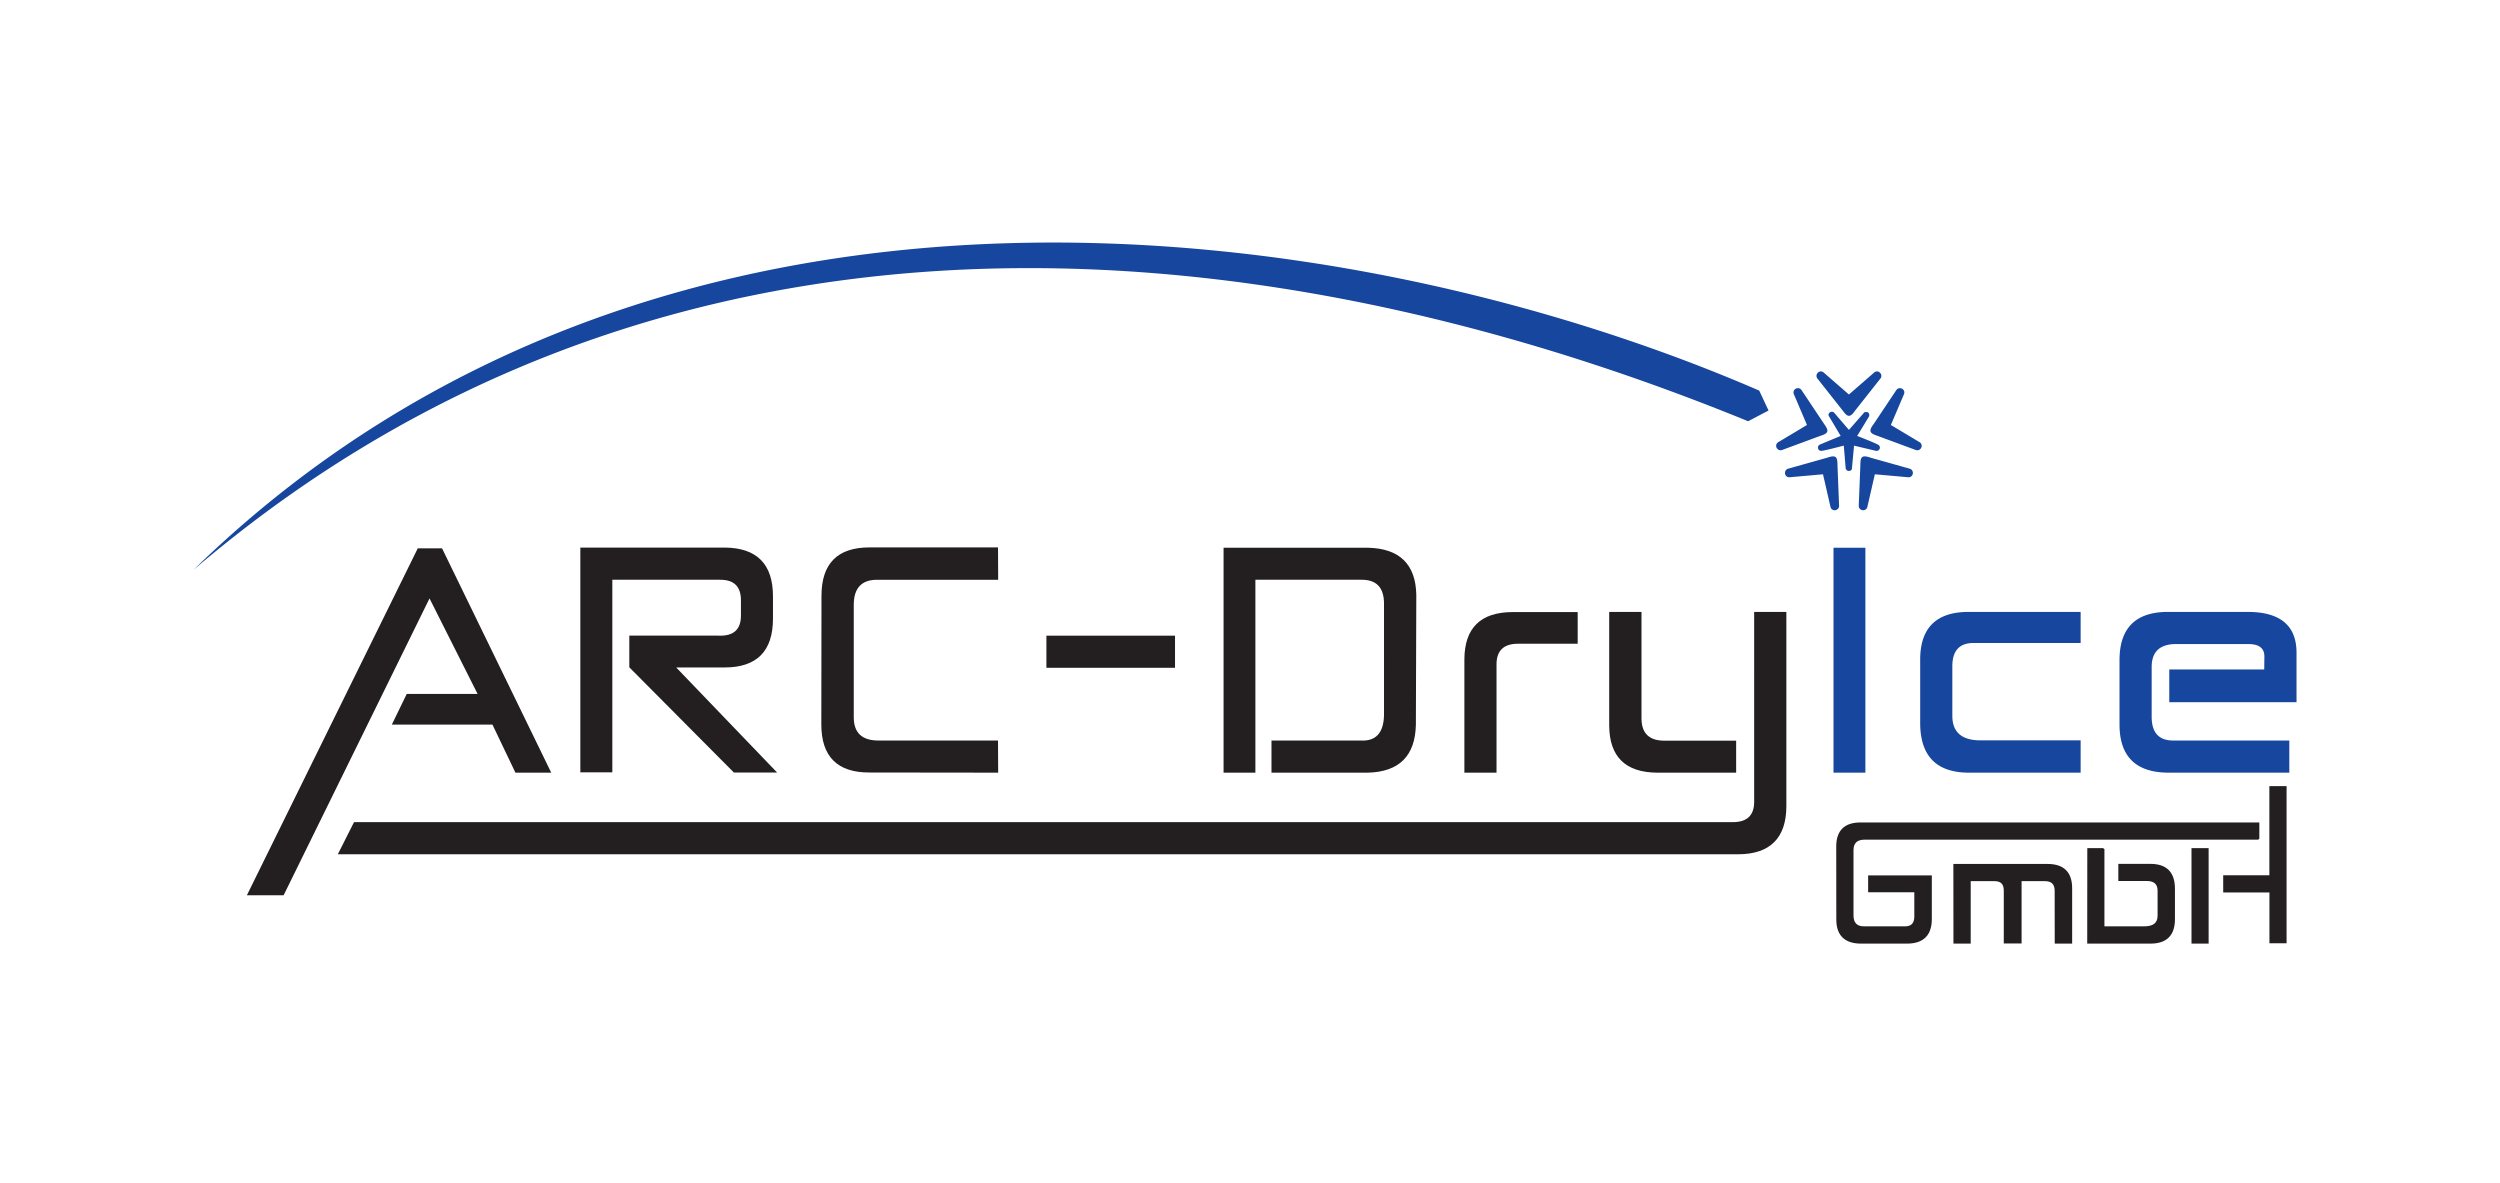
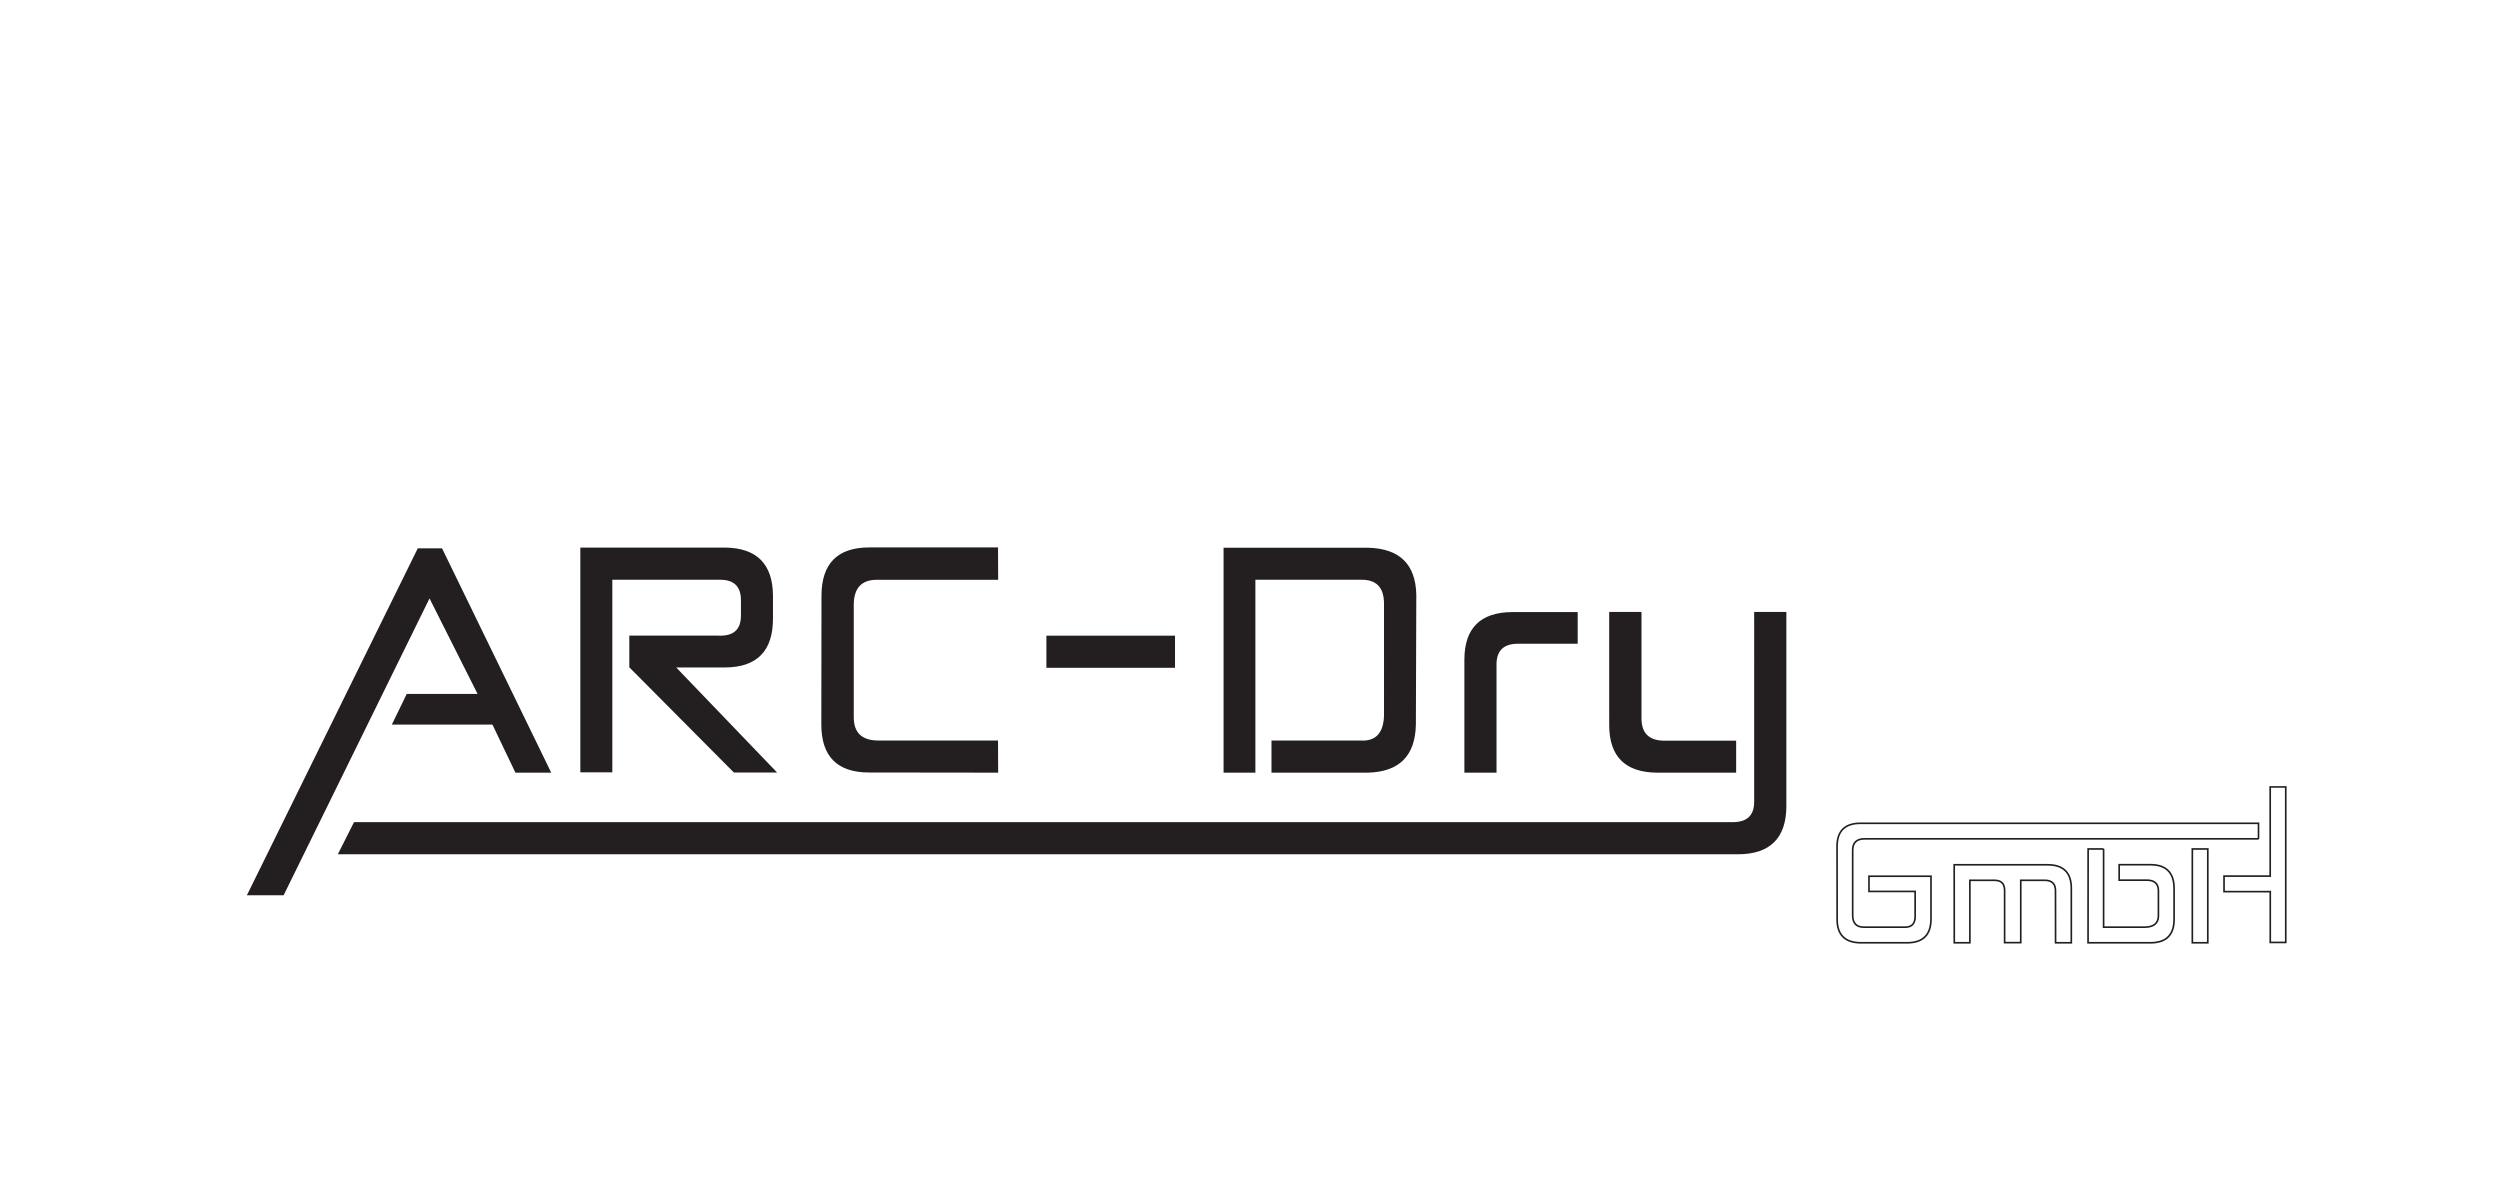
<svg xmlns="http://www.w3.org/2000/svg" viewBox="0 0 300 142" fill-rule="evenodd" clip-rule="evenodd" stroke-miterlimit="2">
  <path d="M29.624 107.436l20.507-41.633h2.916L66.148 92.72h-4.296l-2.759-5.77H47.021l1.787-3.675h8.504l-5.77-11.464-17.509 35.625h-4.409zm167.355-34.007v12.806c.013 1.75.916 2.634 2.704 2.646h8.654v3.839h-9.445c-3.831-.013-5.764-1.901-5.788-5.657V73.429h3.875zm17.384 0V96.73c0 3.829-1.96 5.782-5.788 5.782H40.54l1.944-3.857h165.482c1.681 0 2.534-.821 2.534-2.427V73.429h3.863zM175.726 92.72V79.142c.012-3.788 1.944-5.682 5.789-5.694h7.807v3.8h-7.2c-1.668.013-2.514.815-2.539 2.408V92.72h-3.857zm-23.147-3.857h10.692c1.812.106 2.747-.891 2.81-2.998V72.363c-.025-1.875-.922-2.804-2.697-2.791h-12.737V92.72h-3.819V65.728h17.328c3.793.088 5.731 1.976 5.801 5.663l-.051 15.559c-.075 3.75-1.994 5.669-5.75 5.77h-11.577v-3.857zm-11.577-12.587v3.857h-15.434v-3.857h15.434zm-21.222-6.704h-14.568c-1.838.013-2.76 1.016-2.76 3.011v13.464c-.012 1.875.973 2.816 2.96 2.816h14.349l.019 3.857-15.453-.019c-3.844.012-5.769-1.913-5.769-5.77l.019-15.433c0-3.87 1.919-5.808 5.75-5.808h15.434l.019 3.882zM75.517 80.077v-3.801h10.711c1.794.076 2.685-.727 2.685-2.408V72.03c0-1.642-.828-2.458-2.477-2.458H73.479v23.109h-3.838V65.709h17.347c3.831.038 5.756 1.975 5.769 5.807v2.722c0 3.894-1.925 5.845-5.769 5.857h-5.845l12.109 12.606h-5.186L75.517 80.077z" fill="#231f20" fill-rule="nonzero" />
-   <path d="M223.846 92.72h-3.826V65.728h3.826V92.72zm50.872-3.857v3.857h-14.587c-3.82-.039-5.751-1.932-5.789-5.676v-7.827c0-3.85 1.932-5.775 5.789-5.788h9.664c3.819.025 5.751 1.63 5.788 4.81v6.027h-15.271v-3.933h11.395l.019-1.592c-.012-.972-.658-1.455-1.931-1.455h-8.654c-1.957 0-2.942.922-2.942 2.753v5.976c0 1.907.872 2.86 2.609 2.848h13.91zm-25.041-.019v3.876h-13.465c-3.844-.025-5.775-2.001-5.789-5.933v-7.702c.026-3.755 1.951-5.643 5.771-5.656h13.483v3.731h-12.862c-1.675 0-2.522.916-2.534 2.754v5.988c0 1.951 1.116 2.929 3.342 2.942h12.054zm-39.9-38.295C148.731 25.583 78.443 21.212 23.223 68.381c56.325-54.919 139.763-42.374 187.886-21.507l1.115 2.388-2.447 1.287zm8.684 1.745c1.008-.301 1.008-.613.453-1.392l-2.727-4.087c-.354-.529-1.246-.091-.88.587l1.531 3.596-3.352 2.008c-.695.333-.23 1.213.367.992l4.608-1.704zm2.417.016l-1.452-2.447a.397.397 0 01.716-.286l1.729 2.012 1.87-2.133.336-.011c.24.107.311.383.166.599l-1.38 2.266c.413.173 2.442.948 2.614 1.127a.398.398 0 01-.412.652l-2.581-.612-.259 2.824a.398.398 0 01-.752-.18l-.216-2.644c-.448.106-2.508.662-2.767.626a.398.398 0 01-.06-.771l2.448-1.022zm1.724-3.025c-.626.908-.926.727-1.463 0l-3.044-3.856c-.395-.499.298-1.213.83-.655l2.946 2.567 2.946-2.567c.531-.558 1.225.155.83.655l-3.045 3.856zm2.226 1.617c-.669.876-.401 1.107.453 1.392l4.608 1.704c.597.221 1.062-.659.367-.992l-3.352-2.009 1.531-3.595c.366-.678-.527-1.116-.88-.587l-2.727 4.087zm-5.516 4.008c1.061-.372 1.176-.008 1.183.861l.196 4.909c.026.636-.954.806-1.056.043l-.875-3.809-3.892.345c-.758.139-.899-.846-.286-1.018l4.73-1.331zm5.117 0c-1.084-.381-1.176.02-1.183.859l-.196 4.911c-.025.636.955.806 1.057.043l.875-3.809 3.892.345c.758.139.899-.846.286-1.018l-4.731-1.331z" fill="#16469d" fill-rule="nonzero" />
-   <path d="M271.02 100.661h-47.289c-.93 0-1.41.465-1.41 1.355v7.843c0 .926.462 1.402 1.349 1.402h4.962c.771-.006 1.167-.418 1.185-1.234v-3.052h-5.54v-1.828h7.442v5.13c0 1.904-.96 2.857-2.883 2.857h-5.508c-1.921 0-2.87-.95-2.872-2.793l-.009-8.754c-.002-1.861.938-2.793 2.811-2.793h47.762v1.867zm-30.467 6.155c-.013-.78-.408-1.173-1.195-1.179h-2.973v7.497h-1.873l-.009-9.361h11.219c1.886.006 2.83.941 2.836 2.811v6.55h-1.891l-.009-6.266c-.007-.813-.421-1.225-1.249-1.231h-2.919v7.479h-1.937v-6.3zm11.878-4.943v9.388h4.883c1.136 0 1.7-.463 1.696-1.383v-2.992c0-.844-.473-1.267-1.391-1.267h-3.32v-1.855h3.755c1.892 0 2.839.96 2.839 2.882v3.676c-.006 1.853-.932 2.788-2.775 2.812h-7.552l.009-11.261h1.856zm12.504 11.261h-1.855v-11.261h1.855v11.261zm1.949-8.005h5.54V94.432h1.866v18.657h-1.858v-6.096h-5.548v-1.864z" fill="#231f20" fill-rule="nonzero" />
  <path d="M271.02 100.661h-47.289c-.93 0-1.41.465-1.41 1.355v7.843c0 .926.462 1.402 1.349 1.402h4.962c.771-.006 1.167-.418 1.185-1.234v-3.052h-5.54v-1.828h7.442v5.13c0 1.904-.96 2.857-2.883 2.857h-5.508c-1.921 0-2.87-.95-2.872-2.793l-.009-8.754c-.002-1.861.938-2.793 2.811-2.793h47.762v1.867zm-30.467 6.155c-.013-.78-.408-1.173-1.195-1.179h-2.973v7.497h-1.873l-.009-9.361h11.219c1.886.006 2.83.941 2.836 2.811v6.55h-1.891l-.009-6.266c-.007-.813-.421-1.225-1.249-1.231h-2.919v7.479h-1.937v-6.3zm11.878-4.943v9.388h4.883c1.136 0 1.7-.463 1.696-1.383v-2.992c0-.844-.473-1.267-1.391-1.267h-3.32v-1.855h3.755c1.892 0 2.839.96 2.839 2.882v3.676c-.006 1.853-.932 2.788-2.775 2.812h-7.552l.009-11.261h1.856zm12.504 11.261h-1.855v-11.261h1.855v11.261zm1.949-8.005h5.54V94.432h1.866v18.657h-1.858v-6.096h-5.548v-1.864z" fill="none" stroke="#231f20" stroke-width=".2" />
</svg>